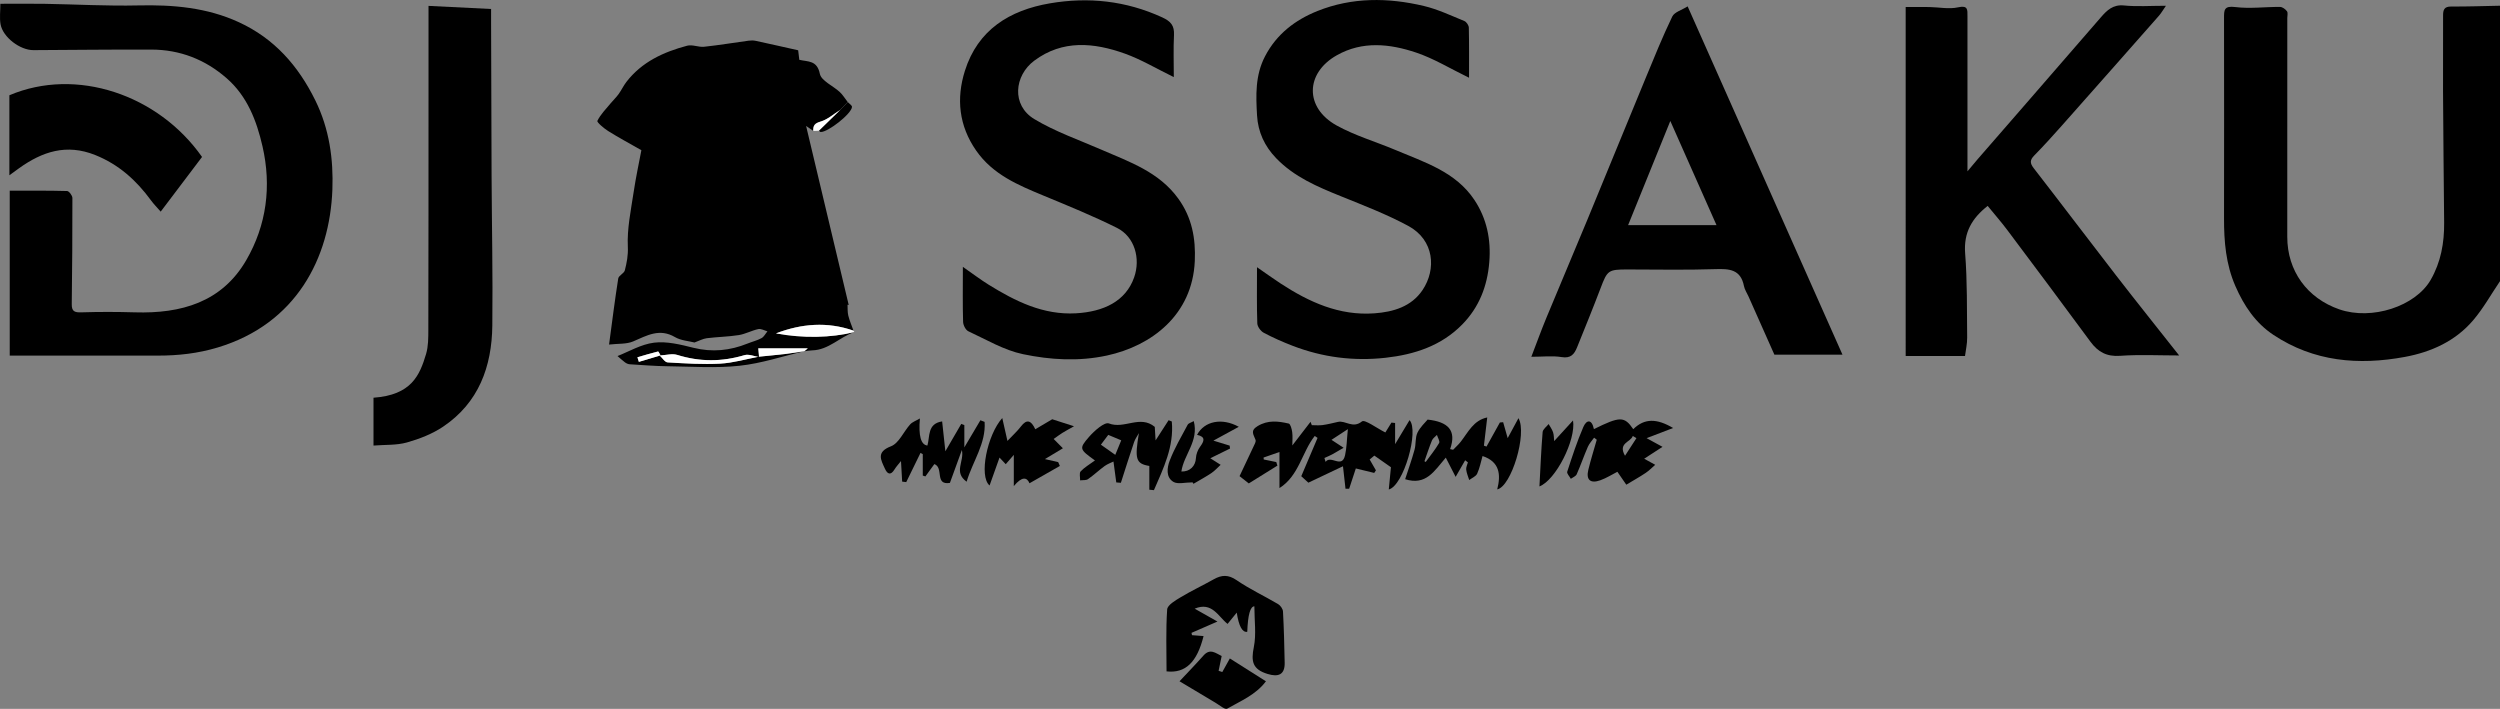
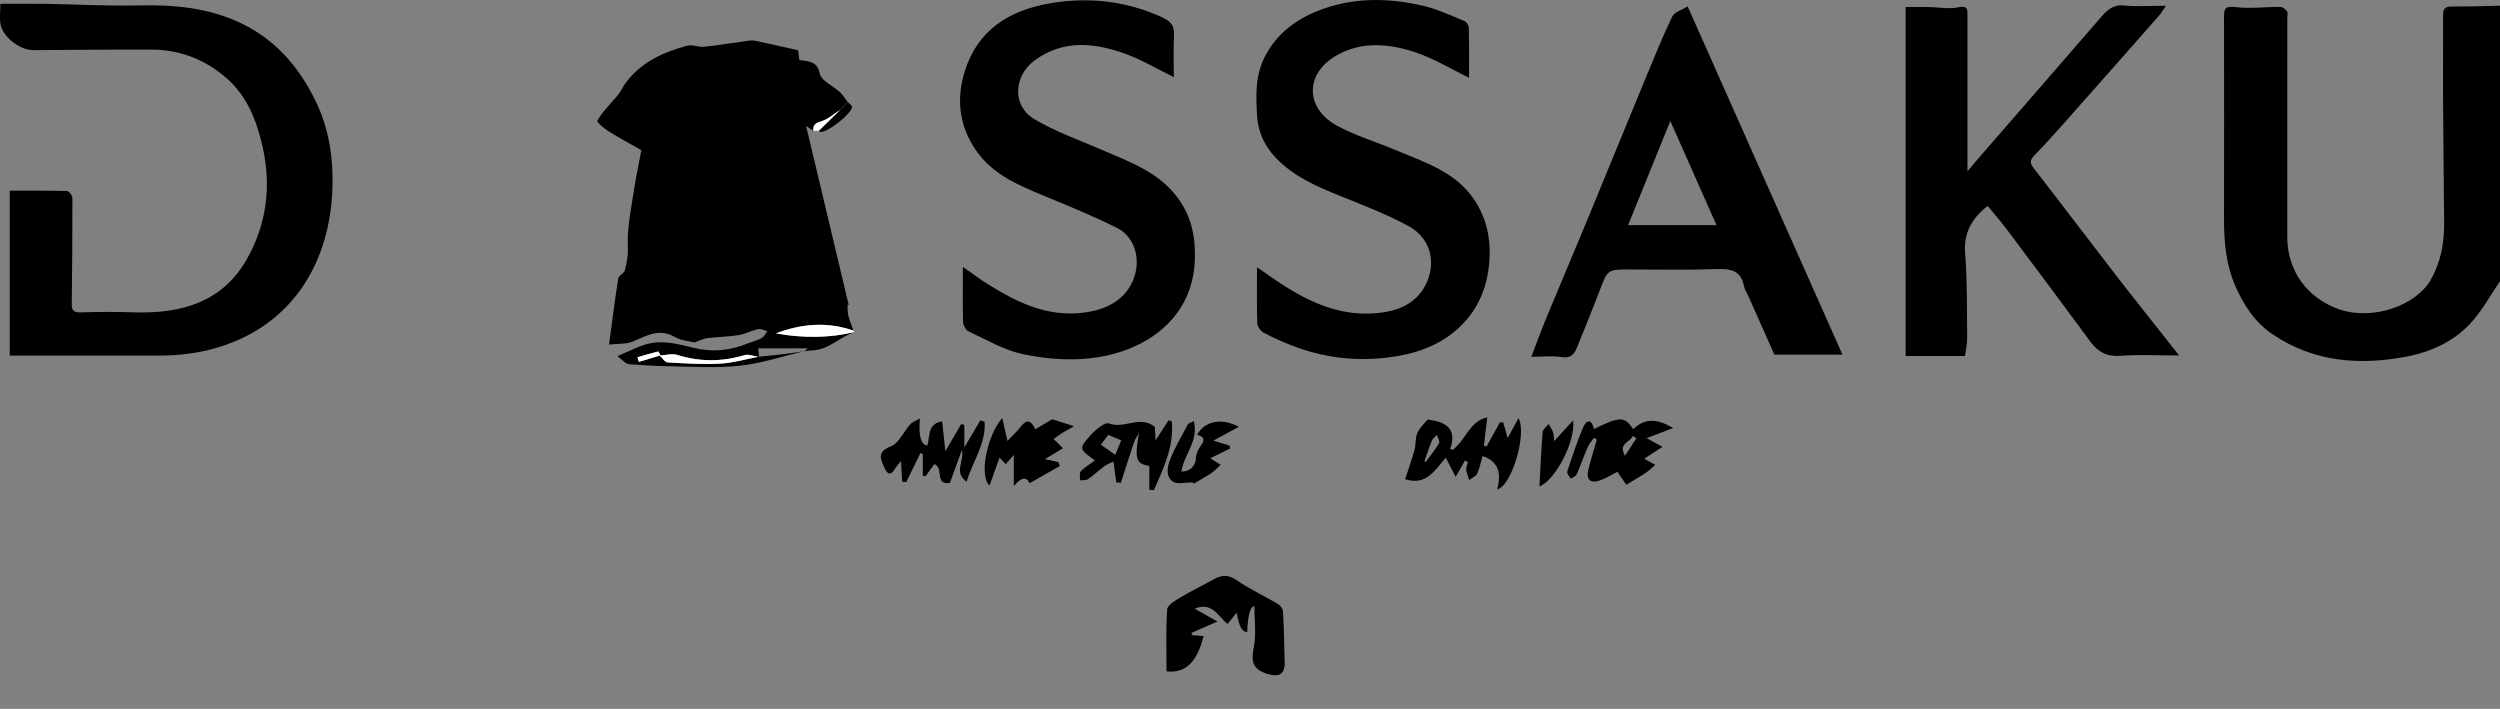
<svg xmlns="http://www.w3.org/2000/svg" id="Layer_2" data-name="Layer 2" viewBox="0 0 1079.08 305.98">
  <rect x="0" y="0" width="1079.08" height="305.98" fill="#808080" stroke="none" />
  <defs>
    <style>
      .cls-1 {
        fill: #fff;
      }
    </style>
  </defs>
  <g id="Layer_1-2" data-name="Layer 1">
    <g>
      <path d="m1079.08,121.36c-3.83,5.66-7.18,11.71-11.58,16.88-7.67,8.99-18.04,13.7-29.49,15.82-20,3.7-39.26,2.07-56.69-9.49-7.76-5.14-12.72-12.52-16.46-21.09-4.13-9.48-4.92-19.25-4.9-29.31.04-28.8.05-57.6,0-86.4,0-3.45,0-5.34,4.82-4.73,6.34.8,12.89-.1,19.35-.05,1.04,0,2.34.97,3,1.87.48.65.14,1.93.14,2.93,0,31.47.03,62.94-.01,94.4-.02,14.75,8.58,26.54,22.5,31.35,14.02,4.84,32.82-1.33,39.39-12.72,4.42-7.67,5.89-15.97,5.82-24.66-.17-18.86-.38-37.71-.48-56.57-.06-10.92.08-21.83.02-32.75-.02-2.56.43-4.04,3.5-4.02,7.03.04,14.05-.21,21.08-.35v118.89Z" />
      <path d="m368.75,143.33c-6.29,2.12-11.06,7.73-18.2,7.9-1.14.03-2.27.26-3.39.4.61-.51,1.21-1,1.52-1.27h-21.37c.17,1.87.25,2.81.33,3.74-2.12-.31-4.47-1.36-6.33-.8-9.73,2.91-19.28,2.92-28.99-.11-2.17-.68-4.79.1-7.2.21-.37-.59-.87-1.75-1.08-1.7-3,.74-5.96,1.64-8.92,2.5.21.66.41,1.33.62,1.99,3.01-.9,6.03-1.8,9.04-2.7,1.12,1.02,2.19,2.84,3.37,2.91,7.56.44,15.17.94,22.71.53,5.59-.3,11.11-1.94,16.66-2.98,3.93-.4,7.86-.75,11.78-1.22,2.66-.32,5.3-.78,7.95-1.18-9.33,2.19-18.57,5.31-28.03,6.32-10.27,1.1-20.76.34-31.15.21-5.43-.07-10.85-.51-16.28-.85-.69-.04-1.45-.4-2.02-.82-1.13-.83-2.15-1.8-3.23-2.73,4.75-1.84,10.12-5.08,15.8-5.78,5.5-.67,11.42.83,16.96,2.21,8.11,2.02,15.78,1.23,23.39-1.84,2-.81,4.15-1.31,6.02-2.33,1.06-.58,1.7-1.93,2.54-2.93-1.32-.36-2.75-1.23-3.94-.97-2.86.61-5.55,2.13-8.42,2.59-4.56.73-9.22.77-13.81,1.35-1.7.22-3.32,1.13-5.32,1.85-2.45-.64-5.83-.82-8.43-2.34-6.7-3.92-12.13-.65-18.06,1.88-2.88,1.23-6.42.89-10.38,1.35,1.33-9.89,2.49-19.23,3.96-28.53.2-1.28,2.52-2.18,2.85-3.51.83-3.29,1.47-6.47,1.29-10.19-.37-7.76,1.32-15.66,2.49-23.45.99-6.63,2.42-13.19,3.36-18.21-5.38-3.07-9.96-5.52-14.35-8.28-1.85-1.17-4.93-3.79-4.65-4.38,1.36-2.77,3.67-5.08,5.68-7.52,1.12-1.36,2.43-2.58,3.46-4,1.22-1.68,2.11-3.62,3.37-5.27,6.68-8.67,16.07-12.95,26.26-15.66,2.23-.59,4.91.72,7.3.46,6.42-.68,12.79-1.76,19.19-2.62,1.02-.14,2.11-.15,3.11.07,6.09,1.31,12.17,2.7,18.3,4.07.19,1.58.34,2.88.49,4.11,3.75.89,7.66.13,8.86,6.02.63,3.08,5.7,5.18,8.61,7.89,1.32,1.23,2.28,2.86,3.41,4.3-1.08,1.13-2.16,2.26-3.25,3.4-2.81,1.75-5.43,4.15-8.48,5.04-2.58.75-3.25,1.76-3.13,4.02-.79-.54-1.57-1.08-3.09-2.13,6.26,26.31,12.33,51.81,18.4,77.3-.17-.05-.34-.09-.52-.14.09,1.57-.04,3.2.33,4.7.55,2.21,1.47,4.33,2.24,6.49-11.31-3.96-22.45-3.05-33.48,1.18,11.57,2.16,23.76,1.95,33.81-.58Z" />
      <path d="m4.21,82.31c8.5,0,16.63-.09,24.75.14.82.02,2.28,1.94,2.29,2.99.03,15.29-.09,30.59-.28,45.88-.04,3.13,1.28,3.59,4.16,3.5,7.7-.25,15.43-.23,23.13,0,19.88.6,37.51-4.34,48.05-22.55,8.76-15.13,10.95-31.89,6.99-49.13-2.55-11.09-6.57-21.57-15.43-29.33-9.27-8.13-20.18-12.38-32.54-12.41-16.97-.05-33.94.15-50.91.24-5.76.03-13.15-5.55-14.17-11.13C-.25,7.79.16,4.93.16,1.63c6.77,0,12.99-.08,19.2.02,13.44.22,26.88,1,40.31.69,15.02-.34,29.63.89,43.42,7.24,15.29,7.04,25.63,18.74,33.04,33.81,6.06,12.31,7.82,25.44,7.34,38.42-1.08,29.56-15.6,57.97-49.52,68.18-8.5,2.56-16.97,3.5-25.69,3.5-21.26,0-42.53,0-64.06,0v-71.17Z" />
      <path d="m940.58,153.43c-8.54,0-17.03-.45-25.44.15-5.82.42-9.56-1.63-12.84-6.09-11.86-16.12-23.85-32.15-35.86-48.16-2.66-3.55-5.59-6.89-8.5-10.45-6.68,5.23-10.44,11.4-9.72,20.53.94,12.05.74,24.2.87,36.3.03,2.73-.62,5.47-.93,7.94h-25.61V3.03c3.45,0,6.86-.04,10.26.01,4.14.07,8.45,1,12.37.12,4.3-.97,4.04,1.06,4.04,3.78-.01,8.49,0,16.98,0,25.48,0,13.56,0,27.11,0,41.53,1.58-1.89,2.94-3.56,4.35-5.18,6.93-7.99,13.89-15.95,20.82-23.94,10.8-12.44,21.56-24.91,32.39-37.33,2.61-3,5.21-5.63,10-5.14,5.6.57,11.3.13,18.11.13-1.3,1.87-2.03,3.18-2.99,4.27-13.98,15.87-27.98,31.73-42.02,47.55-3.85,4.34-7.75,8.64-11.81,12.78-1.9,1.93-1.97,3.28-.28,5.47,11.99,15.45,23.77,31.06,35.74,46.53,8.97,11.59,18.14,23.03,27.07,34.35Z" />
      <path d="m415.58,115.17c4.49,3.12,7.69,5.57,11.11,7.69,11.58,7.17,23.61,13.18,37.77,12.37,11.83-.68,21.44-5.13,25.08-15.53,2.83-8.06.25-17.51-7.41-21.33-10.3-5.14-21-9.5-31.65-13.91-11.04-4.57-21.94-9.11-29.15-19.48-7.44-10.71-8.62-22.4-4.86-34.37,5.57-17.75,19.31-26.2,36.71-29.17,16.64-2.84,32.83-1.11,48.41,6.03,3.82,1.75,5.34,3.58,5.14,7.69-.3,5.94-.08,11.91-.08,18.12-7.52-3.66-14.09-7.62-21.17-10.15-13.31-4.75-26.81-6.07-39.06,3.06-8.63,6.44-9.94,19.22.03,25.22,9.02,5.43,19.2,8.95,28.93,13.19,12.18,5.3,24.86,9.59,33.2,21.12,5.93,8.2,7.56,17.21,7.13,26.98-1.03,23.21-18.62,36.58-37.93,40.76-12.19,2.63-24.41,1.89-36.25-.59-8.19-1.72-15.81-6.29-23.56-9.88-1.17-.54-2.23-2.65-2.27-4.07-.23-7.38-.1-14.77-.1-23.74Z" />
      <path d="m634.07,33.55c-8.14-3.95-15.19-8.3-22.84-10.86-11.34-3.8-23.14-5.1-34.24,1.18-13.6,7.68-13.91,22.6-.09,30.27,7.96,4.42,16.93,7.01,25.38,10.58,12.56,5.31,26.05,9.43,34.12,21.58,5.32,8.02,7.23,17.04,6.42,26.88-.85,10.46-4.45,19.51-11.68,26.88-9.01,9.19-20.58,12.98-33.11,14.37-13.75,1.53-27.09-.18-39.99-5.13-4.29-1.65-8.53-3.51-12.58-5.67-1.31-.7-2.72-2.63-2.77-4.04-.27-7.62-.13-15.26-.13-24.25,3.93,2.71,7,4.94,10.17,7.01,12.29,8.02,25.28,13.99,40.46,12.9,8.22-.59,16.02-2.91,20.81-10.03,6.05-8.98,5.11-21.63-6.14-27.7-9.31-5.02-19.29-8.85-29.12-12.83-10.14-4.1-20.09-8.29-27.9-16.39-5.05-5.23-7.85-11.38-8.26-18.44-.5-8.67-.84-17.31,3.44-25.54,5.01-9.64,13.05-15.72,22.62-19.56,14.92-5.98,30.5-5.84,45.94-2.18,6.01,1.43,11.72,4.15,17.48,6.5.91.37,1.91,1.87,1.93,2.86.16,7.28.09,14.57.09,21.62Z" />
      <path d="m728.44,2.75c22.48,50.57,44.57,100.26,66.83,150.33h-29.39c-3.62-8.13-7.39-16.62-11.17-25.12-.67-1.5-1.65-2.93-1.96-4.49-1.41-7.21-6.3-7.51-12.39-7.3-12.63.43-25.29.14-37.93.14-8.27,0-8.66.39-11.58,8.1-3.25,8.56-6.71,17.03-10.14,25.52-1.18,2.91-2.68,4.86-6.62,4.21-3.98-.66-8.15-.14-13.12-.14,2.25-5.84,4.23-11.35,6.47-16.76,5.82-14.08,11.8-28.08,17.62-42.16,8.46-20.46,16.81-40.97,25.28-61.44,3.68-8.9,7.29-17.84,11.46-26.5.93-1.93,4.09-2.78,6.63-4.38Zm12.46,94.43c-6.74-15.2-13.22-29.81-19.94-44.96-6.16,15.19-12.1,29.85-18.22,44.96h38.16Z" />
-       <path d="m184.95,2.54c9.11.45,17.68.88,27.02,1.34,0,1.66,0,3.4,0,5.15.07,22.1.1,44.21.21,66.31.1,21.73.57,43.47.32,65.2-.2,17.72-5.89,33.31-21.26,43.64-4.65,3.12-10.17,5.27-15.59,6.8-4.48,1.26-9.41.94-14.44,1.34v-20.65c16.29-1.18,19.91-9.5,22.71-18.93.97-3.28.95-6.92.96-10.4.08-32.96.07-65.93.08-98.89,0-13.45,0-26.9,0-40.9Z" />
-       <path d="m87.21,67.74c-5.92,7.83-11.65,15.4-17.85,23.61-1.68-1.93-3.03-3.28-4.15-4.81-6.33-8.65-13.86-15.52-24.13-19.63-12.41-4.96-22.79-1.48-32.81,5.67-1.26.9-2.5,1.83-4.22,3.08v-34.54c28.81-12.24,64.22-.35,83.16,26.63Z" />
-       <path d="m599.44,211.28c.35-3.57.67-6.89.93-9.61-2.5-1.75-4.62-3.24-7.16-5.02-.17.14-1.04.87-2.02,1.68.92,1.6,1.81,3.14,2.7,4.69l-.74,1.11c-2.6-.63-5.2-1.27-7.93-1.93-.99,2.99-1.94,5.87-2.88,8.75-.53,0-1.05,0-1.58,0-.35-3.15-.71-6.3-1.09-9.7-4.79,2.27-9.74,4.62-14.94,7.09-.65-.59-1.88-1.72-3.06-2.79,2.32-5.45,4.67-11,7.03-16.54-.4-.28-.81-.56-1.21-.84-5.53,6.95-6.79,17.18-15.23,22.5v-15.57c-2.49.86-4.68,1.63-6.87,2.39.03.28.06.56.09.84,1.8.37,3.6.74,5.4,1.11.16.51.33,1.03.49,1.54-4.21,2.62-8.42,5.24-12.35,7.68-1.37-1.08-2.83-2.23-3.99-3.14,2.2-4.65,4.47-9.42,6.7-14.2.2-.43.35-1.04.2-1.46-.72-2.15-2.54-3.89.92-5.96,4.51-2.7,8.89-2.11,13.39-1.08.76.18,1.33,2.35,1.51,3.66.26,1.85.06,3.76.06,5.79,2.75-3.57,5.3-6.89,7.85-10.2.19.48.37.97.56,1.45,1.55,0,3.12.17,4.63-.04,2.23-.31,4.43-.87,6.63-1.37,3.32-.76,6.39,3.04,10.38-.21,1.21-.99,6.45,2.96,10.1,4.77.42-.67,1.52-2.47,2.63-4.26.53.06,1.06.11,1.58.17v9.14c2.27-3.77,4.24-7.06,6.23-10.37,4.2,4.45-2.55,28.31-8.98,29.94Zm-27.78-13.6c.17.56.34,1.11.5,1.67,2.28-3.13,7.04,3.12,8.4-2.82.73-3.2.74-6.57,1.22-11.3-3.18,2.08-5.21,3.4-7.07,4.62,2.25,1.48,3.74,2.45,5.22,3.42-1.66.97-3.31,1.98-5,2.9-1.05.57-2.17,1.01-3.26,1.51Z" />
      <path d="m541.43,261.7q-2.67.04-3.07,11.01-3.2.52-4.54-8.29c-1.58,1.95-2.71,3.34-3.96,4.88-4.06-3.18-6.67-9.72-14.2-6.58,3.34,1.89,6.22,3.52,9.83,5.56-4.39,1.91-7.8,3.4-11.2,4.88l.22,1c1.65.13,3.3.26,4.99.39-2.81,11.29-7.8,16.17-15.98,15.24,0-8.87-.34-17.84.27-26.74.13-1.89,3.55-3.89,5.8-5.24,4.63-2.79,9.55-5.1,14.27-7.75,3.45-1.94,6.3-2.11,9.91.37,5.67,3.89,11.98,6.82,17.92,10.33,1,.59,2.03,2.07,2.09,3.18.4,7.38.59,14.77.73,22.16.09,5.11-2.7,6.24-7.39,4.8-6.55-2.01-7.16-5.46-5.93-11.58,1.12-5.53.24-11.46.24-17.61Z" />
      <path d="m616.22,181.11c8.76.96,12.59,4.58,9.7,12.74.43.09.87.19,1.3.28,1.11-1.17,2.34-2.25,3.32-3.51,3.19-4.12,5.5-9.22,11.4-10.44-.5,4.27-.97,8.23-1.43,12.18.37.13.75.27,1.12.4,1.92-3.47,3.85-6.94,5.77-10.41.47-.04.94-.07,1.41-.11.63,2.2,1.25,4.39,1.95,6.87,1.42-2.62,2.9-5.37,4.66-8.62,3.83,6.66-3.07,29.51-9.17,30.75,1.65-6.41,1.05-11.96-6.34-14.4-.7,2.44-1.2,5.17-2.32,7.61-.54,1.19-2.25,1.85-3.43,2.75-.46-1.49-1.12-2.96-1.3-4.48-.12-1.01.46-2.1.73-3.15l-1.18-.9c-1.27,2.21-2.54,4.42-4.11,7.16-1.9-3.71-2.94-5.76-4.25-8.3-4.98,5.78-8.5,12.16-17.54,9.31,1.44-4.44,2.91-8.55,4.06-12.75.65-2.37.23-5.14,1.23-7.28,1.14-2.43,3.33-4.37,4.4-5.69Zm-1.38,17.97l.54.32c1.97-2.71,4.1-5.31,5.79-8.19.43-.73-.59-2.29-.94-3.48-.73.78-1.76,1.43-2.14,2.35-1.21,2.94-2.18,5.98-3.25,8.99Z" />
      <path d="m687.96,185.23c11.29-5.59,13.17-5.61,17,.01,4.87-4.78,10.17-4.66,17.21-.5-4.18,1.6-7.09,2.71-11.45,4.38,2.5,1.37,4.15,2.27,6.87,3.75-3.1,2.01-5.73,3.72-7.91,5.13,1.58.87,3.17,1.74,4.76,2.62-1.36,1.18-2.62,2.51-4.11,3.5-2.63,1.76-5.4,3.3-8.37,5.09-1.06-1.53-2.38-3.44-3.85-5.58-2.19,1.12-4.68,2.71-7.39,3.68-4.27,1.52-6.2-.21-5.16-4.51,1.06-4.37,2.42-8.67,3.65-13-.38-.3-.77-.59-1.15-.89-.91,1.3-2.06,2.5-2.69,3.93-1.71,3.92-3.1,7.98-4.83,11.88-.38.85-1.66,1.31-2.53,1.94-.55-1.03-1.8-2.29-1.55-3.06,2.12-6.5,4.24-13.02,6.95-19.29,1.35-3.13,3.63-3.59,4.57.89Zm18.39,3.88c-.53-.31-1.06-.61-1.59-.92-.85,2.69-6.55,2.96-3.35,8.53,1.91-2.95,3.42-5.28,4.93-7.61Z" />
      <path d="m389.4,207.87c-.15-2.68-.3-5.35-.5-8.88-1.09,1.4-2.06,2.42-2.78,3.6-1.67,2.76-3.09,2.09-4.17-.31-1.72-3.82-3.85-7.15,2.63-9.65,3.44-1.33,5.43-6.29,8.26-9.43.95-1.06,2.51-1.57,4.22-2.58q-.98,11.23,3.24,11.69c1.14-3.93-.09-9.44,6.36-10.42.42,3.9.87,8.09,1.39,12.89,2.54-4.36,4.7-8.09,6.86-11.81.44.17.89.34,1.33.51v9.63c2.65-4.47,4.79-8.09,6.93-11.71.61.23,1.21.47,1.82.7.63,9.31-5.06,16.85-7.77,25.82-5.75-4.16-.92-8.68-2.04-13.69-1.94,5.34-3.52,9.68-5.17,14.21-6.74,1.08-2.52-6.57-6.71-8.13-1.12,1.55-2.49,3.44-3.87,5.33-.38-.12-.75-.24-1.13-.36v-9.26c-.33-.18-.65-.36-.98-.54-2.05,4.21-4.11,8.41-6.16,12.62-.59-.07-1.18-.14-1.76-.22Z" />
      <path d="m491.59,186.94c-.7,1.28-1.61,2.49-2.07,3.86-1.98,5.84-3.82,11.72-5.71,17.59-.66-.05-1.32-.11-1.99-.16-.37-2.78-.74-5.56-1.21-9.02-1.03.51-2.57,1.05-3.83,1.96-2.46,1.79-4.67,3.92-7.16,5.64-.85.59-2.26.37-3.41.53.05-1.33-.44-3.16.25-3.89,1.7-1.79,3.93-3.06,6.16-4.7-6.68-4.83-6.97-5.08-2.57-10.16,2.28-2.63,6.71-6.55,8.59-5.82,6.66,2.59,13.42-3.8,19.8,1.48.08,1.27.18,3.02.35,5.84,2.23-3.45,3.93-6.08,5.62-8.71.46.18.92.36,1.38.55,1,10.81-3.6,20.16-7.71,29.64-.66-.06-1.33-.13-1.99-.19v-10.26c-5.97-.96-6.31-3.15-4.5-14.18Zm-10.2,9.39c.93-2.27,1.76-4.28,2.57-6.27-2.15-.9-3.83-1.61-5.6-2.35-1.13,1.5-2.16,2.87-3.18,4.23,1.83,1.29,3.66,2.59,6.21,4.39Z" />
      <path d="m458.78,193.49c-2.42,1.46-4.83,2.91-7.76,4.67,2.26.51,3.99.9,5.72,1.3.24.55.49,1.11.73,1.66-4.25,2.42-8.5,4.85-13.1,7.47-1.14-2.69-3.26-3.03-6.78,1.23v-13.49c-1.44,1.67-2.32,2.69-3.48,4.03-1.1-1.17-2.06-2.19-2.69-2.86-1.31,3.68-2.74,7.69-4.29,12.05-4.69-3.95-1.02-21.86,5.48-29.11.74,3.29,1.37,6.09,2.23,9.87,2.25-2.39,4.24-4.16,5.82-6.24,2.54-3.34,4.42-2.63,6.2,1.21,2.69-1.59,5.12-3.02,7.31-4.32,2.66.85,5.32,1.71,9.4,3.02-2.4,1.37-3.76,2.08-5.06,2.9-1.28.81-2.48,1.72-3.72,2.59,1,1.01,2,2.02,3.98,4.02Z" />
-       <path d="m509.13,294.05c3.93-4.21,7.23-7.58,10.34-11.11,2.86-3.24,5.24-1.01,7.84.22-.47,2.26-.89,4.32-1.32,6.38l1.59.53c1.13-2.04,2.27-4.07,3.26-5.86,5.07,3.2,10.13,6.41,15.58,9.86-4.39,5.87-10.91,8.48-16.77,11.84-.88.51-3.32-1.58-4.98-2.56-5.21-3.08-10.39-6.2-15.55-9.29Z" />
      <path d="m516.69,187.68c3.19-5.95,10.74-7.47,18.01-3.46-3.51,1.91-6.7,3.65-10.96,5.97,3.36,1.03,5.19,1.59,7.01,2.15.06.42.11.84.17,1.26-2.77,1.37-5.54,2.73-8.52,4.2,1.79,1.14,3.13,1.98,4.47,2.83-1.31,1.19-2.51,2.56-3.96,3.54-2.37,1.6-4.9,2.96-7.78,4.66-.14-.23-.6-1.03-.37-.63-3.27,0-6.37.92-8.27-.2-3.36-1.98-2.74-6.2-1.63-9.11,2.06-5.39,5.04-10.43,7.77-15.55.36-.68,1.51-.94,2.63-1.58,2.27,8.59-4.32,14.5-5.34,21.76,3.68.13,6.12-2.37,6.28-5.81.08-1.65.79-3.5,1.77-4.84,1.79-2.45,2.56-4.32-1.29-5.18Z" />
      <path d="m664.47,209.97c.45-8.26.75-15.88,1.38-23.47.1-1.22,1.69-2.32,2.59-3.47.66,1.18,1.5,2.3,1.91,3.56.39,1.18.34,2.5.48,3.8,2.61-2.86,5.17-5.66,8.14-8.92,1.34,8.38-7.45,25.77-14.51,28.49Z" />
      <path class="cls-1" d="m368.75,143.33c-10.05,2.53-22.24,2.74-33.81.58,11.02-4.23,22.17-5.14,33.48-1.18.1.21.21.41.33.6Z" />
      <path d="m362.67,47.45c1.08-1.13,2.16-2.26,3.25-3.4.64.71,1.87,1.45,1.83,2.11-.19,2.94-10.39,10.95-13.53,10.82-.26-.01-.51-.37-.76-.57,3.07-2.99,6.15-5.98,9.22-8.97Z" />
      <path class="cls-1" d="m362.67,47.45c-3.07,2.99-6.15,5.98-9.22,8.97-.8.03-1.6.06-2.4.09-.12-2.26.55-3.27,3.14-4.02,3.06-.89,5.68-3.29,8.48-5.04Z" />
-       <path class="cls-1" d="m285.12,153.4c2.41-.11,5.03-.89,7.2-.21,9.71,3.03,19.26,3.02,28.99.11,1.86-.56,4.21.49,6.33.8l-.11-.13c-5.55,1.05-11.07,2.69-16.66,2.99-7.54.41-15.15-.09-22.71-.53-1.17-.07-2.25-1.9-3.37-2.91.11-.04.22-.07.33-.1Z" />
-       <path class="cls-1" d="m327.63,154.09c-.08-.93-.17-1.87-.33-3.74h21.37c-.32.27-.91.77-1.52,1.27-.02,0,.14-.07.13-.06-2.67.41-5.31.87-7.97,1.19-3.92.46-7.85.82-11.78,1.22,0,0,.11.12.11.12Z" />
+       <path class="cls-1" d="m285.12,153.4c2.41-.11,5.03-.89,7.2-.21,9.71,3.03,19.26,3.02,28.99.11,1.86-.56,4.21.49,6.33.8l-.11-.13c-5.55,1.05-11.07,2.69-16.66,2.99-7.54.41-15.15-.09-22.71-.53-1.17-.07-2.25-1.9-3.37-2.91.11-.04.22-.07.33-.1" />
      <path class="cls-1" d="m285.12,153.4c-.11.03-.22.07-.33.1-3.01.9-6.03,1.8-9.04,2.7-.21-.66-.41-1.33-.62-1.99,2.97-.86,5.93-1.76,8.92-2.5.21-.05.71,1.1,1.08,1.7Z" />
    </g>
  </g>
</svg>